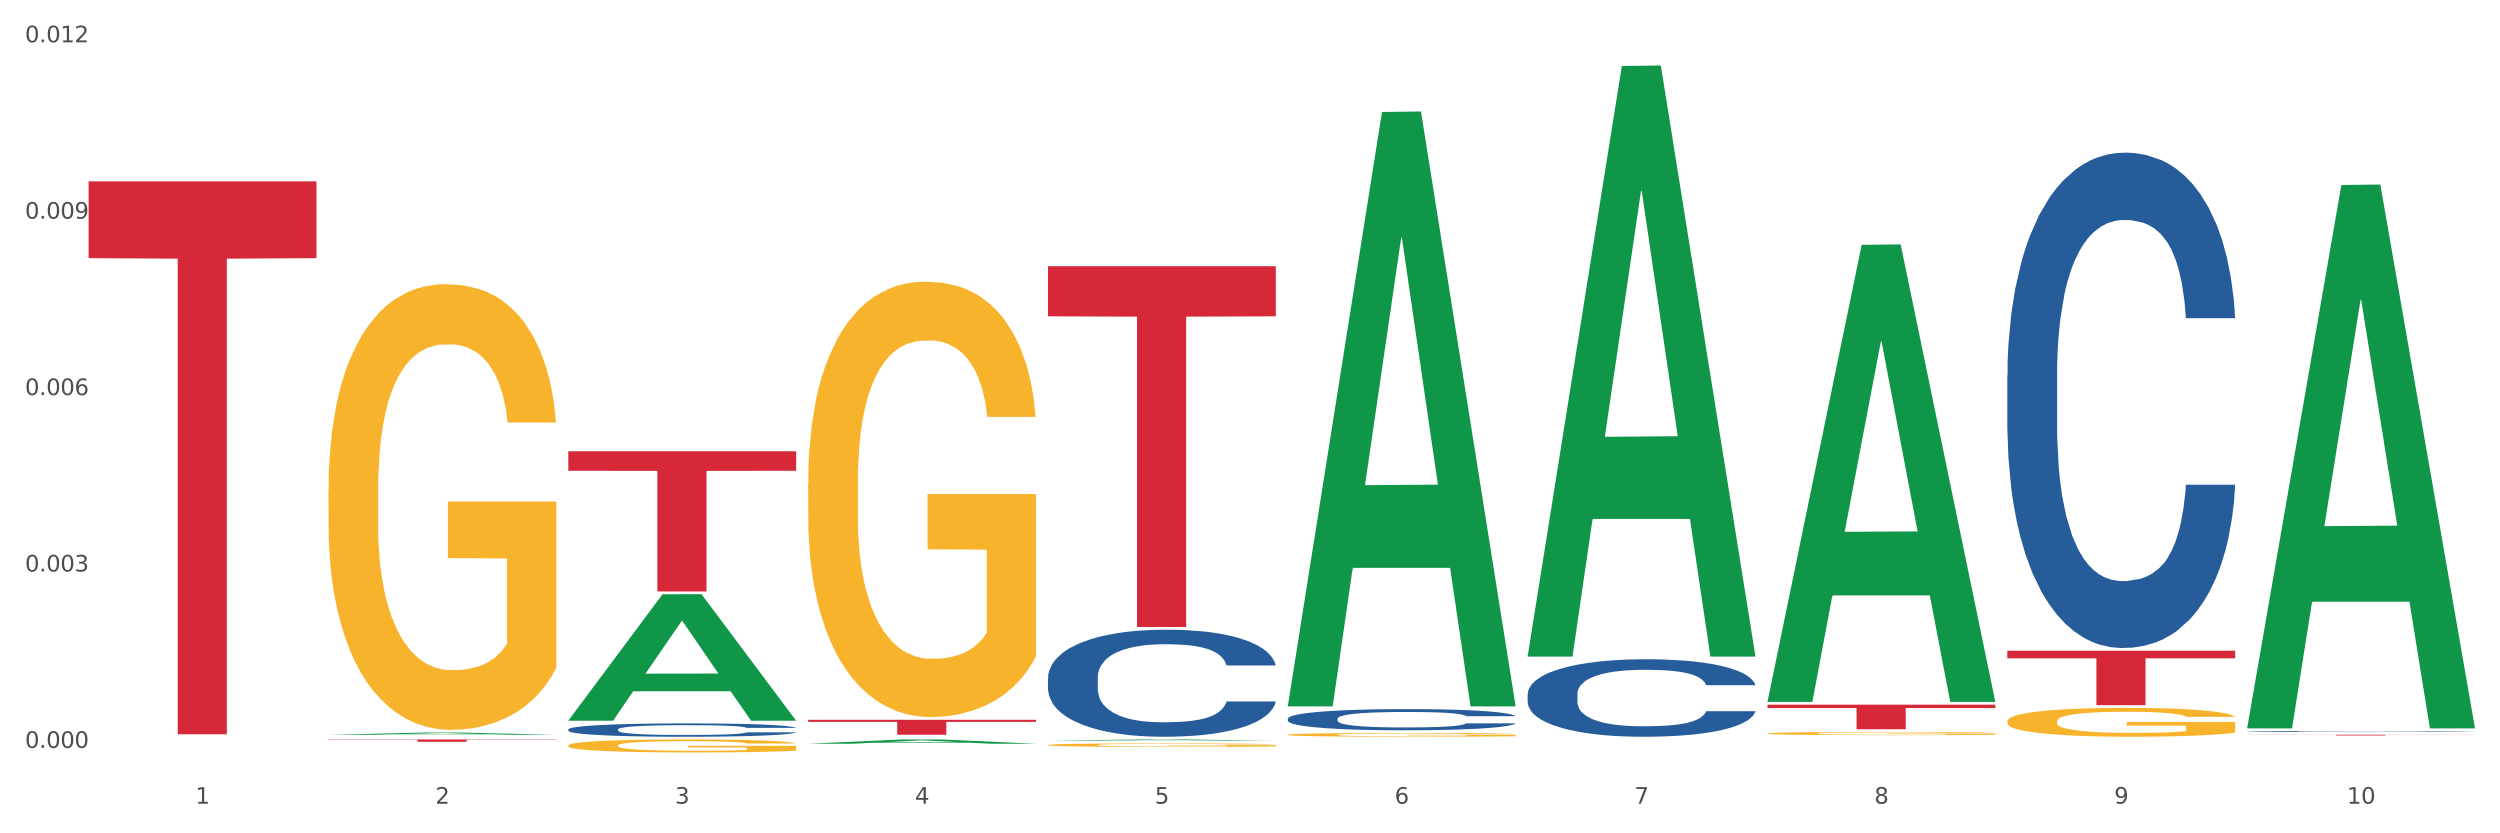
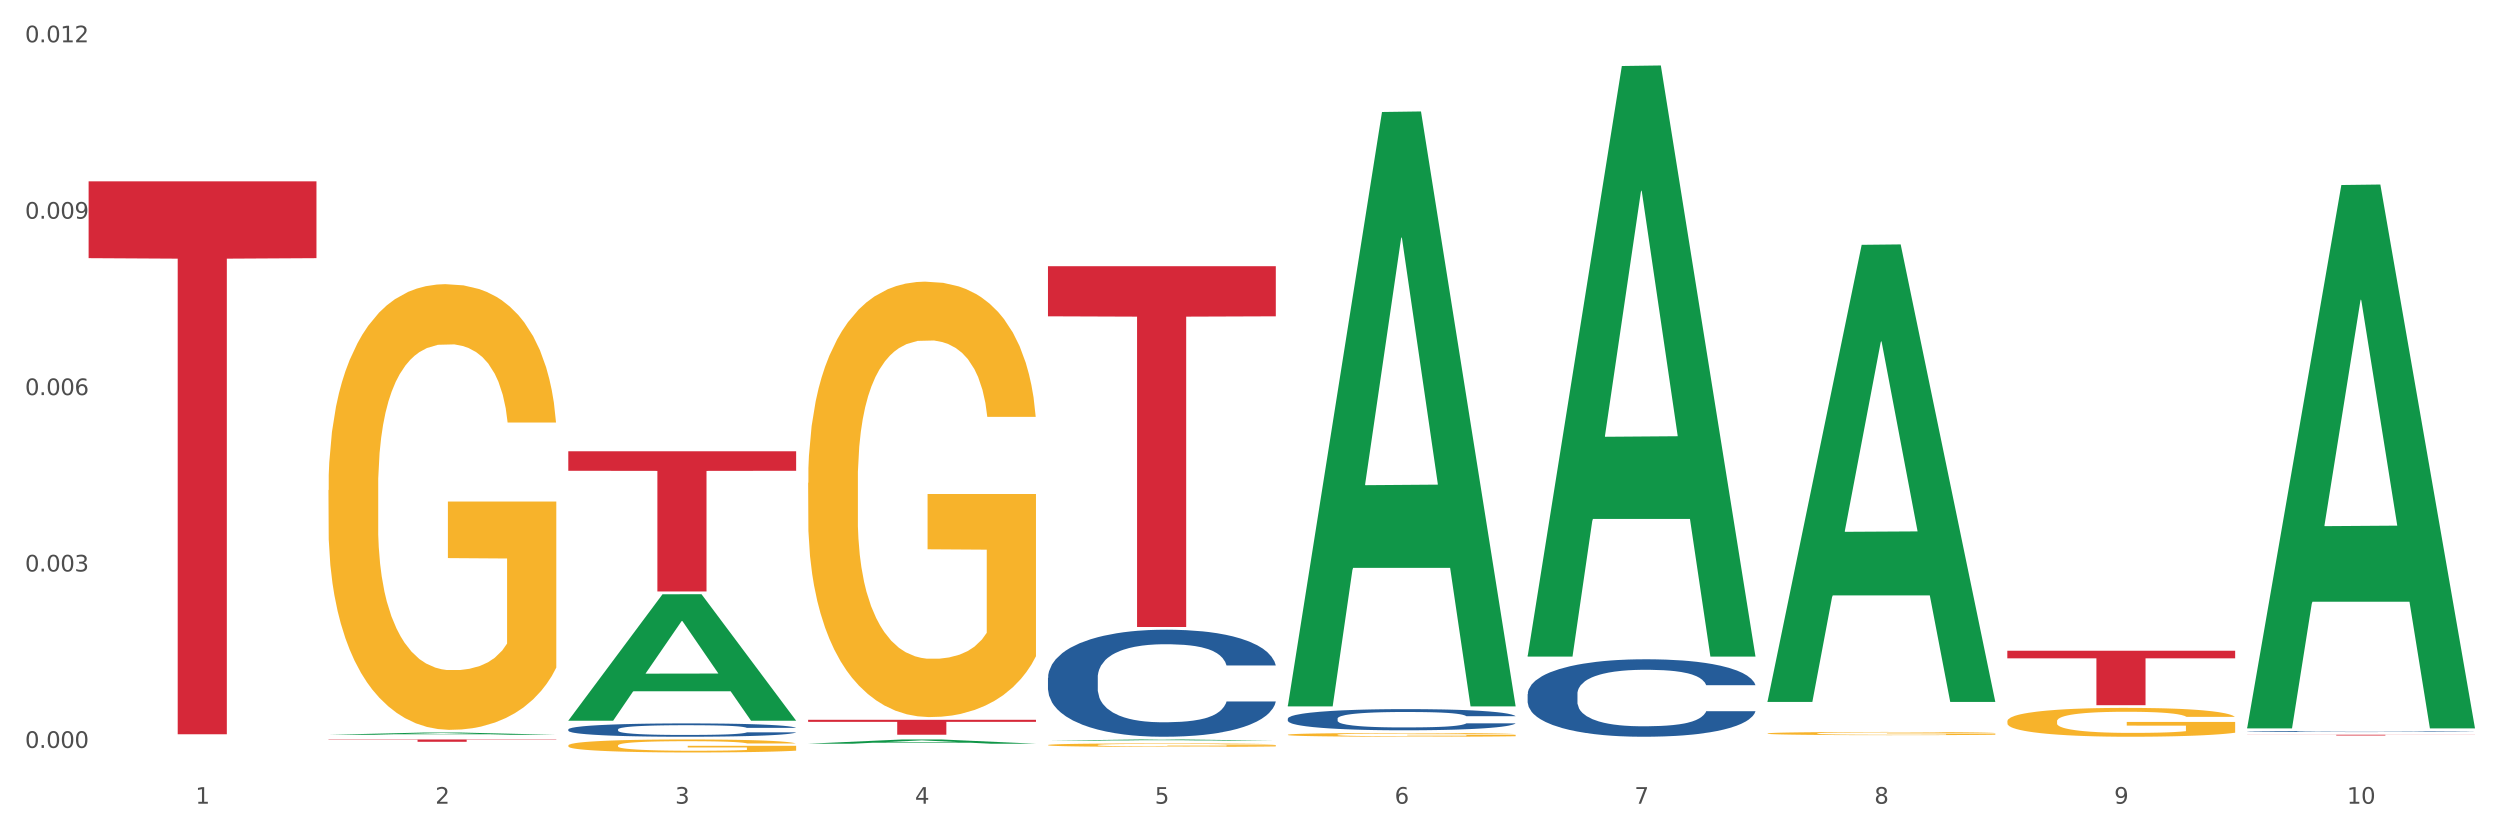
<svg xmlns="http://www.w3.org/2000/svg" xmlns:xlink="http://www.w3.org/1999/xlink" width="1080pt" height="360pt" viewBox="0 0 1080 360" version="1.1">
  <rect x="0" y="0" width="1080" height="360" fill="#333333" stroke="none" />
  <defs>
    <style type="text/css">*{stroke-linejoin: round; stroke-linecap: butt}</style>
  </defs>
  <g id="figure_1">
    <g id="patch_1">
      <path d="M 0 360  L 1080 360  L 1080 0  L 0 0  z " style="fill: #ffffff; stroke: #ffffff; stroke-linejoin: miter" />
    </g>
    <g id="axes_1">
      <g id="matplotlib.axis_1">
        <g id="xtick_1">
          <g id="text_1">
            <g style="fill: #4d4d4d" transform="translate(84.444 347.204) scale(0.096 -0.096)">
              <defs>
                <path id="DejaVuSans-31" d="M 794 531  L 1825 531  L 1825 4091  L 703 3866  L 703 4441  L 1819 4666  L 2450 4666  L 2450 531  L 3481 531  L 3481 0  L 794 0  L 794 531  z " transform="scale(0.016)" />
              </defs>
              <use xlink:href="#DejaVuSans-31" />
            </g>
          </g>
        </g>
        <g id="xtick_2">
          <g id="text_2">
            <g style="fill: #4d4d4d" transform="translate(188.053 347.204) scale(0.096 -0.096)">
              <defs>
                <path id="DejaVuSans-32" d="M 1228 531  L 3431 531  L 3431 0  L 469 0  L 469 531  Q 828 903 1448 1529  Q 2069 2156 2228 2338  Q 2531 2678 2651 2914  Q 2772 3150 2772 3378  Q 2772 3750 2511 3984  Q 2250 4219 1831 4219  Q 1534 4219 1204 4116  Q 875 4013 500 3803  L 500 4441  Q 881 4594 1212 4672  Q 1544 4750 1819 4750  Q 2544 4750 2975 4387  Q 3406 4025 3406 3419  Q 3406 3131 3298 2873  Q 3191 2616 2906 2266  Q 2828 2175 2409 1742  Q 1991 1309 1228 531  z " transform="scale(0.016)" />
              </defs>
              <use xlink:href="#DejaVuSans-32" />
            </g>
          </g>
        </g>
        <g id="xtick_3">
          <g id="text_3">
            <g style="fill: #4d4d4d" transform="translate(291.663 347.204) scale(0.096 -0.096)">
              <defs>
                <path id="DejaVuSans-33" d="M 2597 2516  Q 3050 2419 3304 2112  Q 3559 1806 3559 1356  Q 3559 666 3084 287  Q 2609 -91 1734 -91  Q 1441 -91 1130 -33  Q 819 25 488 141  L 488 750  Q 750 597 1062 519  Q 1375 441 1716 441  Q 2309 441 2620 675  Q 2931 909 2931 1356  Q 2931 1769 2642 2001  Q 2353 2234 1838 2234  L 1294 2234  L 1294 2753  L 1863 2753  Q 2328 2753 2575 2939  Q 2822 3125 2822 3475  Q 2822 3834 2567 4026  Q 2313 4219 1838 4219  Q 1578 4219 1281 4162  Q 984 4106 628 3988  L 628 4550  Q 988 4650 1302 4700  Q 1616 4750 1894 4750  Q 2613 4750 3031 4423  Q 3450 4097 3450 3541  Q 3450 3153 3228 2886  Q 3006 2619 2597 2516  z " transform="scale(0.016)" />
              </defs>
              <use xlink:href="#DejaVuSans-33" />
            </g>
          </g>
        </g>
        <g id="xtick_4">
          <g id="text_4">
            <g style="fill: #4d4d4d" transform="translate(395.273 347.204) scale(0.096 -0.096)">
              <defs>
                <path id="DejaVuSans-34" d="M 2419 4116  L 825 1625  L 2419 1625  L 2419 4116  z M 2253 4666  L 3047 4666  L 3047 1625  L 3713 1625  L 3713 1100  L 3047 1100  L 3047 0  L 2419 0  L 2419 1100  L 313 1100  L 313 1709  L 2253 4666  z " transform="scale(0.016)" />
              </defs>
              <use xlink:href="#DejaVuSans-34" />
            </g>
          </g>
        </g>
        <g id="xtick_5">
          <g id="text_5">
            <g style="fill: #4d4d4d" transform="translate(498.883 347.204) scale(0.096 -0.096)">
              <defs>
                <path id="DejaVuSans-35" d="M 691 4666  L 3169 4666  L 3169 4134  L 1269 4134  L 1269 2991  Q 1406 3038 1543 3061  Q 1681 3084 1819 3084  Q 2600 3084 3056 2656  Q 3513 2228 3513 1497  Q 3513 744 3044 326  Q 2575 -91 1722 -91  Q 1428 -91 1123 -41  Q 819 9 494 109  L 494 744  Q 775 591 1075 516  Q 1375 441 1709 441  Q 2250 441 2565 725  Q 2881 1009 2881 1497  Q 2881 1984 2565 2268  Q 2250 2553 1709 2553  Q 1456 2553 1204 2497  Q 953 2441 691 2322  L 691 4666  z " transform="scale(0.016)" />
              </defs>
              <use xlink:href="#DejaVuSans-35" />
            </g>
          </g>
        </g>
        <g id="xtick_6">
          <g id="text_6">
            <g style="fill: #4d4d4d" transform="translate(602.492 347.204) scale(0.096 -0.096)">
              <defs>
                <path id="DejaVuSans-36" d="M 2113 2584  Q 1688 2584 1439 2293  Q 1191 2003 1191 1497  Q 1191 994 1439 701  Q 1688 409 2113 409  Q 2538 409 2786 701  Q 3034 994 3034 1497  Q 3034 2003 2786 2293  Q 2538 2584 2113 2584  z M 3366 4563  L 3366 3988  Q 3128 4100 2886 4159  Q 2644 4219 2406 4219  Q 1781 4219 1451 3797  Q 1122 3375 1075 2522  Q 1259 2794 1537 2939  Q 1816 3084 2150 3084  Q 2853 3084 3261 2657  Q 3669 2231 3669 1497  Q 3669 778 3244 343  Q 2819 -91 2113 -91  Q 1303 -91 875 529  Q 447 1150 447 2328  Q 447 3434 972 4092  Q 1497 4750 2381 4750  Q 2619 4750 2861 4703  Q 3103 4656 3366 4563  z " transform="scale(0.016)" />
              </defs>
              <use xlink:href="#DejaVuSans-36" />
            </g>
          </g>
        </g>
        <g id="xtick_7">
          <g id="text_7">
            <g style="fill: #4d4d4d" transform="translate(706.102 347.204) scale(0.096 -0.096)">
              <defs>
                <path id="DejaVuSans-37" d="M 525 4666  L 3525 4666  L 3525 4397  L 1831 0  L 1172 0  L 2766 4134  L 525 4134  L 525 4666  z " transform="scale(0.016)" />
              </defs>
              <use xlink:href="#DejaVuSans-37" />
            </g>
          </g>
        </g>
        <g id="xtick_8">
          <g id="text_8">
            <g style="fill: #4d4d4d" transform="translate(809.712 347.204) scale(0.096 -0.096)">
              <defs>
                <path id="DejaVuSans-38" d="M 2034 2216  Q 1584 2216 1326 1975  Q 1069 1734 1069 1313  Q 1069 891 1326 650  Q 1584 409 2034 409  Q 2484 409 2743 651  Q 3003 894 3003 1313  Q 3003 1734 2745 1975  Q 2488 2216 2034 2216  z M 1403 2484  Q 997 2584 770 2862  Q 544 3141 544 3541  Q 544 4100 942 4425  Q 1341 4750 2034 4750  Q 2731 4750 3128 4425  Q 3525 4100 3525 3541  Q 3525 3141 3298 2862  Q 3072 2584 2669 2484  Q 3125 2378 3379 2068  Q 3634 1759 3634 1313  Q 3634 634 3220 271  Q 2806 -91 2034 -91  Q 1263 -91 848 271  Q 434 634 434 1313  Q 434 1759 690 2068  Q 947 2378 1403 2484  z M 1172 3481  Q 1172 3119 1398 2916  Q 1625 2713 2034 2713  Q 2441 2713 2670 2916  Q 2900 3119 2900 3481  Q 2900 3844 2670 4047  Q 2441 4250 2034 4250  Q 1625 4250 1398 4047  Q 1172 3844 1172 3481  z " transform="scale(0.016)" />
              </defs>
              <use xlink:href="#DejaVuSans-38" />
            </g>
          </g>
        </g>
        <g id="xtick_9">
          <g id="text_9">
            <g style="fill: #4d4d4d" transform="translate(913.322 347.204) scale(0.096 -0.096)">
              <defs>
                <path id="DejaVuSans-39" d="M 703 97  L 703 672  Q 941 559 1184 500  Q 1428 441 1663 441  Q 2288 441 2617 861  Q 2947 1281 2994 2138  Q 2813 1869 2534 1725  Q 2256 1581 1919 1581  Q 1219 1581 811 2004  Q 403 2428 403 3163  Q 403 3881 828 4315  Q 1253 4750 1959 4750  Q 2769 4750 3195 4129  Q 3622 3509 3622 2328  Q 3622 1225 3098 567  Q 2575 -91 1691 -91  Q 1453 -91 1209 -44  Q 966 3 703 97  z M 1959 2075  Q 2384 2075 2632 2365  Q 2881 2656 2881 3163  Q 2881 3666 2632 3958  Q 2384 4250 1959 4250  Q 1534 4250 1286 3958  Q 1038 3666 1038 3163  Q 1038 2656 1286 2365  Q 1534 2075 1959 2075  z " transform="scale(0.016)" />
              </defs>
              <use xlink:href="#DejaVuSans-39" />
            </g>
          </g>
        </g>
        <g id="xtick_10">
          <g id="text_10">
            <g style="fill: #4d4d4d" transform="translate(1013.877 347.204) scale(0.096 -0.096)">
              <defs>
                <path id="DejaVuSans-30" d="M 2034 4250  Q 1547 4250 1301 3770  Q 1056 3291 1056 2328  Q 1056 1369 1301 889  Q 1547 409 2034 409  Q 2525 409 2770 889  Q 3016 1369 3016 2328  Q 3016 3291 2770 3770  Q 2525 4250 2034 4250  z M 2034 4750  Q 2819 4750 3233 4129  Q 3647 3509 3647 2328  Q 3647 1150 3233 529  Q 2819 -91 2034 -91  Q 1250 -91 836 529  Q 422 1150 422 2328  Q 422 3509 836 4129  Q 1250 4750 2034 4750  z " transform="scale(0.016)" />
              </defs>
              <use xlink:href="#DejaVuSans-31" />
              <use xlink:href="#DejaVuSans-30" transform="translate(63.623 0)" />
            </g>
          </g>
        </g>
        <g id="xtick_11" />
        <g id="xtick_12" />
        <g id="xtick_13" />
        <g id="xtick_14" />
        <g id="xtick_15" />
        <g id="xtick_16" />
        <g id="xtick_17" />
        <g id="xtick_18" />
        <g id="xtick_19" />
      </g>
      <g id="matplotlib.axis_2">
        <g id="ytick_1">
          <g id="text_11">
            <g style="fill: #4d4d4d" transform="translate(10.8 323.091) scale(0.096 -0.096)">
              <defs>
                <path id="DejaVuSans-2e" d="M 684 794  L 1344 794  L 1344 0  L 684 0  L 684 794  z " transform="scale(0.016)" />
              </defs>
              <use xlink:href="#DejaVuSans-30" />
              <use xlink:href="#DejaVuSans-2e" transform="translate(63.623 0)" />
              <use xlink:href="#DejaVuSans-30" transform="translate(95.41 0)" />
              <use xlink:href="#DejaVuSans-30" transform="translate(159.033 0)" />
              <use xlink:href="#DejaVuSans-30" transform="translate(222.656 0)" />
            </g>
          </g>
        </g>
        <g id="ytick_2">
          <g id="text_12">
            <g style="fill: #4d4d4d" transform="translate(10.8 246.887) scale(0.096 -0.096)">
              <use xlink:href="#DejaVuSans-30" />
              <use xlink:href="#DejaVuSans-2e" transform="translate(63.623 0)" />
              <use xlink:href="#DejaVuSans-30" transform="translate(95.41 0)" />
              <use xlink:href="#DejaVuSans-30" transform="translate(159.033 0)" />
              <use xlink:href="#DejaVuSans-33" transform="translate(222.656 0)" />
            </g>
          </g>
        </g>
        <g id="ytick_3">
          <g id="text_13">
            <g style="fill: #4d4d4d" transform="translate(10.8 170.683) scale(0.096 -0.096)">
              <use xlink:href="#DejaVuSans-30" />
              <use xlink:href="#DejaVuSans-2e" transform="translate(63.623 0)" />
              <use xlink:href="#DejaVuSans-30" transform="translate(95.41 0)" />
              <use xlink:href="#DejaVuSans-30" transform="translate(159.033 0)" />
              <use xlink:href="#DejaVuSans-36" transform="translate(222.656 0)" />
            </g>
          </g>
        </g>
        <g id="ytick_4">
          <g id="text_14">
            <g style="fill: #4d4d4d" transform="translate(10.8 94.478) scale(0.096 -0.096)">
              <use xlink:href="#DejaVuSans-30" />
              <use xlink:href="#DejaVuSans-2e" transform="translate(63.623 0)" />
              <use xlink:href="#DejaVuSans-30" transform="translate(95.41 0)" />
              <use xlink:href="#DejaVuSans-30" transform="translate(159.033 0)" />
              <use xlink:href="#DejaVuSans-39" transform="translate(222.656 0)" />
            </g>
          </g>
        </g>
        <g id="ytick_5">
          <g id="text_15">
            <g style="fill: #4d4d4d" transform="translate(10.8 18.274) scale(0.096 -0.096)">
              <use xlink:href="#DejaVuSans-30" />
              <use xlink:href="#DejaVuSans-2e" transform="translate(63.623 0)" />
              <use xlink:href="#DejaVuSans-30" transform="translate(95.41 0)" />
              <use xlink:href="#DejaVuSans-31" transform="translate(159.033 0)" />
              <use xlink:href="#DejaVuSans-32" transform="translate(222.656 0)" />
            </g>
          </g>
        </g>
        <g id="ytick_6" />
        <g id="ytick_7" />
        <g id="ytick_8" />
        <g id="ytick_9" />
      </g>
      <g id="PolyCollection_1">
        <path d="M 141.893 317.438  L 141.994 317.437  L 182.584 316.467  L 199.428 316.466  L 240.322 317.44  L 220.839 317.44  L 212.011 317.213  L 170.102 317.213  L 169.798 317.217  L 161.274 317.44  L 141.893 317.44  L 141.893 317.438  L 175.379 317.078  L 206.734 317.077  L 191.209 316.673  L 191.006 316.671  L 190.803 316.674  L 175.278 317.077  L 175.379 317.078  L 141.893 317.438  z " clip-path="url(#p99fcefd631)" style="fill: #109648" />
        <path d="M 556.332 310.447  L 556.448 310.438  L 556.448 310.204  L 556.797 309.887  L 558.077 309.302  L 559.706 308.859  L 562.498 308.341  L 564.011 308.123  L 565.989 307.881  L 570.061 307.488  L 574.715 307.154  L 577.972 306.97  L 580.415 306.853  L 585.884 306.644  L 589.025 306.552  L 592.283 306.477  L 595.075 306.427  L 599.729 306.368  L 603.452 306.343  L 607.757 306.335  L 611.364 306.343  L 616.134 306.377  L 623.115 306.477  L 625.791 306.536  L 629.397 306.636  L 633.121 306.77  L 636.146 306.903  L 639.636 307.096  L 643.243 307.346  L 646.733 307.664  L 649.176 307.956  L 651.154 308.265  L 652.899 308.642  L 654.179 309.051  L 654.761 309.394  L 633.47 309.394  L 632.888 309.084  L 631.724 308.75  L 630.561 308.525  L 629.281 308.341  L 627.303 308.132  L 625.558 307.998  L 622.649 307.839  L 619.973 307.739  L 617.763 307.681  L 615.087 307.63  L 609.386 307.58  L 605.314 307.58  L 602.754 307.597  L 599.613 307.639  L 596.937 307.697  L 593.795 307.798  L 591.352 307.906  L 588.909 308.048  L 587.513 308.148  L 585.418 308.332  L 584.022 308.483  L 582.161 308.742  L 581.114 308.926  L 579.252 309.402  L 578.438 309.753  L 578.089 309.995  L 577.856 310.263  L 577.856 311.567  L 578.554 312.152  L 579.136 312.402  L 580.066 312.686  L 581.812 313.054  L 584.371 313.413  L 587.047 313.673  L 589.258 313.831  L 591.352 313.948  L 593.446 314.04  L 596.006 314.124  L 598.1 314.174  L 601.242 314.224  L 604.965 314.249  L 607.873 314.249  L 613.807 314.207  L 616.483 314.166  L 619.043 314.107  L 621.835 314.015  L 624.045 313.915  L 625.325 313.84  L 627.42 313.681  L 629.048 313.514  L 630.445 313.322  L 631.375 313.154  L 632.422 312.904  L 633.237 312.62  L 633.47 312.469  L 654.761 312.469  L 654.296 312.77  L 653.481 313.062  L 651.852 313.455  L 650.573 313.681  L 648.595 313.957  L 646.5 314.191  L 643.592 314.45  L 640.916 314.642  L 638.123 314.809  L 635.098 314.96  L 629.63 315.168  L 627.652 315.227  L 623.464 315.327  L 620.206 315.386  L 615.436 315.444  L 610.549 315.478  L 605.43 315.486  L 600.893 315.469  L 595.89 315.419  L 592.748 315.369  L 589.258 315.294  L 585.186 315.177  L 581.346 315.035  L 577.74 314.868  L 574.365 314.675  L 571.224 314.458  L 567.152 314.099  L 564.127 313.748  L 561.916 313.422  L 560.404 313.146  L 558.891 312.795  L 558.077 312.553  L 556.797 311.968  L 556.332 311.424  L 556.332 310.447  z " clip-path="url(#p99fcefd631)" style="fill: #255c99" />
        <path d="M 659.941 299.845  L 660.058 299.814  L 660.058 298.958  L 660.407 297.797  L 661.687 295.657  L 663.316 294.036  L 666.108 292.141  L 667.62 291.346  L 669.598 290.46  L 673.67 289.023  L 678.324 287.8  L 681.582 287.127  L 684.025 286.699  L 689.494 285.935  L 692.635 285.599  L 695.893 285.324  L 698.685 285.14  L 703.339 284.926  L 707.062 284.835  L 711.367 284.804  L 714.973 284.835  L 719.744 284.957  L 726.724 285.324  L 729.4 285.538  L 733.007 285.904  L 736.73 286.394  L 739.755 286.883  L 743.246 287.586  L 746.852 288.503  L 750.343 289.665  L 752.786 290.735  L 754.764 291.866  L 756.509 293.242  L 757.789 294.74  L 758.371 295.993  L 737.079 295.993  L 736.498 294.862  L 735.334 293.639  L 734.171 292.814  L 732.891 292.141  L 730.913 291.377  L 729.168 290.888  L 726.259 290.307  L 723.583 289.94  L 721.373 289.726  L 718.697 289.542  L 712.996 289.359  L 708.923 289.359  L 706.364 289.42  L 703.222 289.573  L 700.546 289.787  L 697.405 290.154  L 694.962 290.551  L 692.519 291.071  L 691.122 291.438  L 689.028 292.11  L 687.632 292.661  L 685.77 293.608  L 684.723 294.281  L 682.862 296.024  L 682.047 297.308  L 681.698 298.194  L 681.466 299.172  L 681.466 303.941  L 682.164 306.081  L 682.745 306.999  L 683.676 308.038  L 685.421 309.383  L 687.981 310.698  L 690.657 311.645  L 692.868 312.226  L 694.962 312.654  L 697.056 312.99  L 699.616 313.296  L 701.71 313.48  L 704.851 313.663  L 708.574 313.755  L 711.483 313.755  L 717.417 313.602  L 720.093 313.449  L 722.652 313.235  L 725.445 312.899  L 727.655 312.532  L 728.935 312.257  L 731.029 311.676  L 732.658 311.064  L 734.054 310.361  L 734.985 309.75  L 736.032 308.833  L 736.847 307.793  L 737.079 307.243  L 758.371 307.243  L 757.905 308.344  L 757.091 309.414  L 755.462 310.85  L 754.182 311.676  L 752.204 312.685  L 750.11 313.541  L 747.201 314.488  L 744.526 315.192  L 741.733 315.803  L 738.708 316.353  L 733.24 317.118  L 731.262 317.332  L 727.074 317.698  L 723.816 317.912  L 719.046 318.126  L 714.159 318.249  L 709.04 318.279  L 704.502 318.218  L 699.499 318.035  L 696.358 317.851  L 692.868 317.576  L 688.795 317.148  L 684.956 316.628  L 681.349 316.017  L 677.975 315.314  L 674.834 314.519  L 670.762 313.204  L 667.737 311.92  L 665.526 310.728  L 664.014 309.719  L 662.501 308.435  L 661.687 307.549  L 660.407 305.409  L 659.941 303.422  L 659.941 299.845  z " clip-path="url(#p99fcefd631)" style="fill: #255c99" />
-         <path d="M 867.161 162.097  L 867.277 161.901  L 867.277 156.428  L 867.626 149.001  L 868.906 135.319  L 870.535 124.96  L 873.327 112.842  L 874.84 107.76  L 876.818 102.092  L 880.89 92.906  L 885.544 85.088  L 888.801 80.788  L 891.245 78.051  L 896.713 73.165  L 899.854 71.015  L 903.112 69.256  L 905.904 68.083  L 910.558 66.715  L 914.281 66.128  L 918.586 65.933  L 922.193 66.128  L 926.963 66.91  L 933.944 69.256  L 936.62 70.624  L 940.227 72.969  L 943.95 76.097  L 946.975 79.224  L 950.465 83.719  L 954.072 89.583  L 957.562 97.01  L 960.006 103.851  L 961.984 111.083  L 963.729 119.878  L 965.009 129.456  L 965.59 137.469  L 944.299 137.469  L 943.717 130.238  L 942.554 122.419  L 941.39 117.142  L 940.11 112.842  L 938.132 107.956  L 936.387 104.828  L 933.479 101.115  L 930.803 98.769  L 928.592 97.401  L 925.916 96.228  L 920.215 95.056  L 916.143 95.056  L 913.583 95.447  L 910.442 96.424  L 907.766 97.792  L 904.625 100.138  L 902.181 102.678  L 899.738 106.001  L 898.342 108.347  L 896.248 112.647  L 894.851 116.165  L 892.99 122.224  L 891.943 126.524  L 890.081 137.665  L 889.267 145.874  L 888.918 151.542  L 888.685 157.797  L 888.685 188.288  L 889.383 201.969  L 889.965 207.833  L 890.896 214.479  L 892.641 223.079  L 895.201 231.483  L 897.877 237.542  L 900.087 241.256  L 902.181 243.992  L 904.276 246.142  L 906.835 248.097  L 908.929 249.269  L 912.071 250.442  L 915.794 251.029  L 918.703 251.029  L 924.636 250.051  L 927.312 249.074  L 929.872 247.706  L 932.664 245.556  L 934.875 243.21  L 936.155 241.451  L 938.249 237.738  L 939.878 233.829  L 941.274 229.333  L 942.205 225.424  L 943.252 219.56  L 944.066 212.915  L 944.299 209.397  L 965.59 209.397  L 965.125 216.433  L 964.31 223.274  L 962.682 232.46  L 961.402 237.738  L 959.424 244.188  L 957.33 249.66  L 954.421 255.719  L 951.745 260.215  L 948.953 264.124  L 945.928 267.642  L 940.459 272.529  L 938.481 273.897  L 934.293 276.242  L 931.035 277.61  L 926.265 278.979  L 921.379 279.76  L 916.259 279.956  L 911.722 279.565  L 906.719 278.392  L 903.577 277.219  L 900.087 275.46  L 896.015 272.724  L 892.176 269.401  L 888.569 265.492  L 885.195 260.997  L 882.053 255.915  L 877.981 247.51  L 874.956 239.301  L 872.746 231.679  L 871.233 225.229  L 869.721 217.019  L 868.906 211.351  L 867.626 197.669  L 867.161 184.965  L 867.161 162.097  z " clip-path="url(#p99fcefd631)" style="fill: #255c99" />
        <path d="M 970.771 316.011  L 970.887 316.011  L 970.887 316  L 971.236 315.985  L 972.516 315.959  L 974.145 315.939  L 976.937 315.915  L 978.45 315.905  L 980.428 315.894  L 984.5 315.876  L 989.154 315.861  L 992.411 315.853  L 994.854 315.847  L 1000.323 315.838  L 1003.464 315.834  L 1006.722 315.83  L 1009.514 315.828  L 1014.168 315.825  L 1017.891 315.824  L 1022.196 315.824  L 1025.803 315.824  L 1030.573 315.826  L 1037.554 315.83  L 1040.23 315.833  L 1043.836 315.838  L 1047.56 315.844  L 1050.585 315.85  L 1054.075 315.858  L 1057.682 315.87  L 1061.172 315.884  L 1063.615 315.898  L 1065.593 315.912  L 1067.338 315.929  L 1068.618 315.947  L 1069.2 315.963  L 1047.909 315.963  L 1047.327 315.949  L 1046.163 315.934  L 1045 315.923  L 1043.72 315.915  L 1041.742 315.906  L 1039.997 315.899  L 1037.088 315.892  L 1034.412 315.888  L 1032.202 315.885  L 1029.526 315.883  L 1023.825 315.88  L 1019.753 315.88  L 1017.193 315.881  L 1014.052 315.883  L 1011.376 315.886  L 1008.234 315.89  L 1005.791 315.895  L 1003.348 315.902  L 1001.952 315.906  L 999.857 315.915  L 998.461 315.922  L 996.6 315.933  L 995.553 315.942  L 993.691 315.963  L 992.877 315.979  L 992.528 315.99  L 992.295 316.003  L 992.295 316.062  L 992.993 316.088  L 993.575 316.1  L 994.505 316.113  L 996.251 316.129  L 998.81 316.146  L 1001.486 316.158  L 1003.697 316.165  L 1005.791 316.17  L 1007.885 316.174  L 1010.445 316.178  L 1012.539 316.18  L 1015.681 316.183  L 1019.404 316.184  L 1022.312 316.184  L 1028.246 316.182  L 1030.922 316.18  L 1033.482 316.177  L 1036.274 316.173  L 1038.484 316.169  L 1039.764 316.165  L 1041.859 316.158  L 1043.487 316.15  L 1044.884 316.142  L 1045.814 316.134  L 1046.861 316.123  L 1047.676 316.11  L 1047.909 316.103  L 1069.2 316.103  L 1068.735 316.117  L 1067.92 316.13  L 1066.291 316.148  L 1065.012 316.158  L 1063.034 316.171  L 1060.939 316.181  L 1058.031 316.193  L 1055.355 316.202  L 1052.562 316.209  L 1049.537 316.216  L 1044.069 316.226  L 1042.091 316.228  L 1037.903 316.233  L 1034.645 316.236  L 1029.875 316.238  L 1024.988 316.24  L 1019.869 316.24  L 1015.332 316.239  L 1010.329 316.237  L 1007.187 316.235  L 1003.697 316.231  L 999.625 316.226  L 995.785 316.22  L 992.179 316.212  L 988.804 316.203  L 985.663 316.193  L 981.591 316.177  L 978.566 316.161  L 976.355 316.146  L 974.843 316.134  L 973.33 316.118  L 972.516 316.107  L 971.236 316.08  L 970.771 316.055  L 970.771 316.011  z " clip-path="url(#p99fcefd631)" style="fill: #255c99" />
        <path d="M 141.893 211.727  L 142.009 211.551  L 142.009 205.221  L 142.241 199.77  L 143.403 186.581  L 145.147 175.679  L 146.425 169.876  L 147.703 165.128  L 149.214 160.38  L 151.073 155.456  L 154.443 148.247  L 156.535 144.554  L 159.092 140.685  L 163.74 135.058  L 167.11 131.893  L 170.596 129.255  L 176.291 126.09  L 180.009 124.683  L 183.961 123.628  L 188.725 122.925  L 192.328 122.749  L 200.23 123.277  L 206.97 124.859  L 210.224 126.09  L 214.407 128.2  L 216.615 129.607  L 220.218 132.421  L 223.937 136.113  L 226.493 139.279  L 230.328 145.257  L 233.233 151.236  L 235.906 158.622  L 237.301 163.721  L 238.346 168.469  L 239.276 173.92  L 240.206 182.537  L 219.288 182.537  L 218.475 176.382  L 217.196 170.579  L 215.337 164.952  L 213.71 161.435  L 210.921 157.039  L 208.364 154.226  L 205.692 152.115  L 202.438 150.357  L 199.881 149.478  L 196.279 148.774  L 189.19 148.95  L 184.425 150.357  L 181.171 152.115  L 179.08 153.698  L 177.22 155.456  L 175.129 157.918  L 172.688 161.611  L 170.945 164.952  L 169.202 169.172  L 167.807 173.393  L 166.529 178.317  L 165.483 183.592  L 164.67 189.043  L 163.973 195.725  L 163.391 206.804  L 163.391 230.895  L 163.624 236.346  L 164.205 243.556  L 164.902 249.007  L 166.064 255.513  L 167.11 259.909  L 169.086 266.24  L 171.294 271.515  L 173.037 274.856  L 174.78 277.67  L 177.801 281.538  L 181.171 284.704  L 184.077 286.638  L 188.028 288.396  L 190.701 289.1  L 193.025 289.451  L 198.719 289.451  L 202.786 288.924  L 207.319 287.693  L 210.805 286.11  L 213.71 284.176  L 216.964 281.011  L 219.056 278.021  L 219.056 241.27  L 193.49 241.094  L 193.49 216.651  L 240.322 216.651  L 240.322 288.396  L 238.346 292.089  L 236.138 295.43  L 233.814 298.42  L 230.328 302.112  L 226.144 305.629  L 222.426 308.091  L 218.475 310.201  L 213.826 312.136  L 207.783 313.894  L 204.065 314.598  L 199.416 315.125  L 193.955 315.301  L 189.19 314.949  L 184.542 314.07  L 179.661 312.487  L 174.896 310.201  L 171.294 307.915  L 167.691 305.102  L 163.856 301.409  L 160.835 297.892  L 158.511 294.727  L 155.954 290.682  L 153.165 285.407  L 151.073 280.659  L 149.214 275.735  L 147.238 269.405  L 145.844 263.954  L 144.449 257.096  L 143.636 251.996  L 142.706 244.083  L 142.009 233.005  L 141.893 211.727  z " clip-path="url(#p99fcefd631)" style="fill: #f7b32b" />
        <path d="M 245.502 322.043  L 245.619 322.038  L 245.619 321.853  L 245.851 321.694  L 247.013 321.309  L 248.756 320.99  L 250.035 320.821  L 251.313 320.682  L 252.824 320.543  L 254.683 320.399  L 258.053 320.189  L 260.145 320.081  L 262.701 319.968  L 267.35 319.804  L 270.72 319.711  L 274.206 319.634  L 279.9 319.542  L 283.619 319.5  L 287.57 319.47  L 292.335 319.449  L 295.937 319.444  L 303.84 319.459  L 310.58 319.506  L 313.834 319.542  L 318.017 319.603  L 320.225 319.644  L 323.828 319.726  L 327.546 319.834  L 330.103 319.927  L 333.938 320.102  L 336.843 320.276  L 339.516 320.492  L 340.91 320.641  L 341.956 320.78  L 342.886 320.939  L 343.816 321.191  L 322.898 321.191  L 322.084 321.011  L 320.806 320.841  L 318.947 320.677  L 317.32 320.574  L 314.531 320.446  L 311.974 320.364  L 309.301 320.302  L 306.048 320.251  L 303.491 320.225  L 299.888 320.204  L 292.8 320.209  L 288.035 320.251  L 284.781 320.302  L 282.689 320.348  L 280.83 320.399  L 278.738 320.471  L 276.298 320.579  L 274.555 320.677  L 272.812 320.8  L 271.417 320.923  L 270.139 321.067  L 269.093 321.221  L 268.28 321.381  L 267.582 321.576  L 267.001 321.9  L 267.001 322.603  L 267.234 322.763  L 267.815 322.973  L 268.512 323.133  L 269.674 323.323  L 270.72 323.451  L 272.695 323.636  L 274.903 323.79  L 276.647 323.888  L 278.39 323.97  L 281.411 324.083  L 284.781 324.175  L 287.686 324.232  L 291.638 324.283  L 294.31 324.304  L 296.635 324.314  L 302.329 324.314  L 306.396 324.299  L 310.928 324.263  L 314.415 324.217  L 317.32 324.16  L 320.574 324.068  L 322.665 323.98  L 322.665 322.907  L 297.099 322.901  L 297.099 322.187  L 343.932 322.187  L 343.932 324.283  L 341.956 324.391  L 339.748 324.489  L 337.424 324.576  L 333.938 324.684  L 329.754 324.787  L 326.036 324.859  L 322.084 324.92  L 317.436 324.977  L 311.393 325.028  L 307.674 325.049  L 303.026 325.064  L 297.564 325.069  L 292.8 325.059  L 288.151 325.033  L 283.271 324.987  L 278.506 324.92  L 274.903 324.854  L 271.301 324.771  L 267.466 324.664  L 264.445 324.561  L 262.12 324.468  L 259.564 324.35  L 256.775 324.196  L 254.683 324.057  L 252.824 323.913  L 250.848 323.729  L 249.454 323.569  L 248.059 323.369  L 247.246 323.22  L 246.316 322.989  L 245.619 322.665  L 245.502 322.043  z " clip-path="url(#p99fcefd631)" style="fill: #f7b32b" />
        <path d="M 349.112 208.597  L 349.228 208.425  L 349.228 202.24  L 349.461 196.914  L 350.623 184.029  L 352.366 173.378  L 353.644 167.708  L 354.923 163.07  L 356.433 158.431  L 358.293 153.621  L 361.663 146.577  L 363.755 142.969  L 366.311 139.19  L 370.96 133.692  L 374.33 130.6  L 377.816 128.023  L 383.51 124.93  L 387.229 123.556  L 391.18 122.525  L 395.945 121.838  L 399.547 121.666  L 407.449 122.182  L 414.189 123.728  L 417.443 124.93  L 421.627 126.992  L 423.835 128.366  L 427.437 131.115  L 431.156 134.723  L 433.713 137.815  L 437.548 143.657  L 440.453 149.498  L 443.126 156.713  L 444.52 161.695  L 445.566 166.334  L 446.496 171.66  L 447.425 180.078  L 426.508 180.078  L 425.694 174.065  L 424.416 168.396  L 422.557 162.898  L 420.93 159.462  L 418.141 155.167  L 415.584 152.418  L 412.911 150.357  L 409.657 148.639  L 407.101 147.78  L 403.498 147.093  L 396.409 147.264  L 391.645 148.639  L 388.391 150.357  L 386.299 151.903  L 384.44 153.621  L 382.348 156.026  L 379.908 159.634  L 378.165 162.898  L 376.421 167.021  L 375.027 171.144  L 373.749 175.955  L 372.703 181.109  L 371.889 186.435  L 371.192 192.963  L 370.611 203.786  L 370.611 227.323  L 370.843 232.648  L 371.424 239.692  L 372.122 245.018  L 373.284 251.375  L 374.33 255.67  L 376.305 261.854  L 378.513 267.008  L 380.256 270.272  L 381.999 273.021  L 385.021 276.801  L 388.391 279.893  L 391.296 281.783  L 395.247 283.501  L 397.92 284.188  L 400.244 284.532  L 405.939 284.532  L 410.006 284.016  L 414.538 282.814  L 418.024 281.268  L 420.93 279.378  L 424.183 276.285  L 426.275 273.365  L 426.275 237.459  L 400.709 237.287  L 400.709 213.407  L 447.542 213.407  L 447.542 283.501  L 445.566 287.109  L 443.358 290.373  L 441.034 293.294  L 437.548 296.901  L 433.364 300.337  L 429.645 302.743  L 425.694 304.804  L 421.046 306.694  L 415.003 308.412  L 411.284 309.099  L 406.636 309.614  L 401.174 309.786  L 396.409 309.443  L 391.761 308.584  L 386.88 307.037  L 382.116 304.804  L 378.513 302.571  L 374.911 299.822  L 371.076 296.214  L 368.054 292.778  L 365.73 289.686  L 363.174 285.734  L 360.385 280.58  L 358.293 275.942  L 356.433 271.131  L 354.458 264.947  L 353.063 259.621  L 351.669 252.921  L 350.855 247.939  L 349.926 240.208  L 349.228 229.384  L 349.112 208.597  z " clip-path="url(#p99fcefd631)" style="fill: #f7b32b" />
        <path d="M 452.722 321.845  L 452.838 321.844  L 452.838 321.794  L 453.071 321.751  L 454.233 321.646  L 455.976 321.56  L 457.254 321.514  L 458.532 321.477  L 460.043 321.439  L 461.903 321.4  L 465.273 321.343  L 467.364 321.314  L 469.921 321.283  L 474.569 321.239  L 477.939 321.214  L 481.426 321.193  L 487.12 321.168  L 490.839 321.156  L 494.79 321.148  L 499.554 321.143  L 503.157 321.141  L 511.059 321.145  L 517.799 321.158  L 521.053 321.168  L 525.237 321.184  L 527.445 321.195  L 531.047 321.218  L 534.766 321.247  L 537.322 321.272  L 541.157 321.319  L 544.062 321.367  L 546.735 321.425  L 548.13 321.465  L 549.176 321.503  L 550.105 321.546  L 551.035 321.614  L 530.117 321.614  L 529.304 321.566  L 528.026 321.52  L 526.166 321.475  L 524.539 321.447  L 521.75 321.413  L 519.194 321.39  L 516.521 321.374  L 513.267 321.36  L 510.71 321.353  L 507.108 321.347  L 500.019 321.349  L 495.255 321.36  L 492.001 321.374  L 489.909 321.386  L 488.05 321.4  L 485.958 321.42  L 483.517 321.449  L 481.774 321.475  L 480.031 321.509  L 478.637 321.542  L 477.358 321.581  L 476.312 321.623  L 475.499 321.666  L 474.802 321.719  L 474.221 321.806  L 474.221 321.997  L 474.453 322.04  L 475.034 322.097  L 475.731 322.14  L 476.894 322.192  L 477.939 322.227  L 479.915 322.277  L 482.123 322.319  L 483.866 322.345  L 485.609 322.367  L 488.631 322.398  L 492.001 322.423  L 494.906 322.438  L 498.857 322.452  L 501.53 322.458  L 503.854 322.461  L 509.548 322.461  L 513.616 322.456  L 518.148 322.447  L 521.634 322.434  L 524.539 322.419  L 527.793 322.394  L 529.885 322.37  L 529.885 322.079  L 504.319 322.078  L 504.319 321.884  L 551.151 321.884  L 551.151 322.452  L 549.176 322.481  L 546.968 322.508  L 544.644 322.531  L 541.157 322.561  L 536.974 322.589  L 533.255 322.608  L 529.304 322.625  L 524.656 322.64  L 518.613 322.654  L 514.894 322.66  L 510.246 322.664  L 504.784 322.665  L 500.019 322.662  L 495.371 322.655  L 490.49 322.643  L 485.725 322.625  L 482.123 322.607  L 478.52 322.584  L 474.686 322.555  L 471.664 322.527  L 469.34 322.502  L 466.783 322.47  L 463.994 322.428  L 461.903 322.391  L 460.043 322.352  L 458.068 322.302  L 456.673 322.259  L 455.279 322.204  L 454.465 322.164  L 453.535 322.101  L 452.838 322.014  L 452.722 321.845  z " clip-path="url(#p99fcefd631)" style="fill: #f7b32b" />
        <path d="M 452.722 292.81  L 452.838 292.767  L 452.838 291.585  L 453.187 289.98  L 454.467 287.023  L 456.096 284.784  L 458.888 282.166  L 460.401 281.067  L 462.379 279.843  L 466.451 277.857  L 471.105 276.168  L 474.362 275.239  L 476.806 274.647  L 482.274 273.591  L 485.415 273.127  L 488.673 272.747  L 491.465 272.493  L 496.119 272.197  L 499.842 272.071  L 504.147 272.028  L 507.754 272.071  L 512.524 272.24  L 519.505 272.747  L 522.181 273.042  L 525.788 273.549  L 529.511 274.225  L 532.536 274.901  L 536.026 275.872  L 539.633 277.139  L 543.123 278.744  L 545.567 280.223  L 547.545 281.785  L 549.29 283.686  L 550.57 285.756  L 551.151 287.488  L 529.86 287.488  L 529.278 285.925  L 528.115 284.235  L 526.951 283.095  L 525.671 282.166  L 523.693 281.11  L 521.948 280.434  L 519.04 279.631  L 516.364 279.124  L 514.153 278.829  L 511.477 278.575  L 505.776 278.322  L 501.704 278.322  L 499.144 278.406  L 496.003 278.618  L 493.327 278.913  L 490.186 279.42  L 487.742 279.969  L 485.299 280.687  L 483.903 281.194  L 481.809 282.123  L 480.412 282.884  L 478.551 284.193  L 477.504 285.122  L 475.642 287.53  L 474.828 289.304  L 474.479 290.529  L 474.246 291.88  L 474.246 298.47  L 474.944 301.426  L 475.526 302.693  L 476.457 304.129  L 478.202 305.988  L 480.762 307.804  L 483.438 309.114  L 485.648 309.916  L 487.742 310.507  L 489.837 310.972  L 492.396 311.394  L 494.49 311.648  L 497.632 311.901  L 501.355 312.028  L 504.264 312.028  L 510.197 311.817  L 512.873 311.606  L 515.433 311.31  L 518.225 310.845  L 520.436 310.338  L 521.716 309.958  L 523.81 309.156  L 525.439 308.311  L 526.835 307.34  L 527.766 306.495  L 528.813 305.228  L 529.627 303.792  L 529.86 303.031  L 551.151 303.031  L 550.686 304.552  L 549.871 306.03  L 548.243 308.015  L 546.963 309.156  L 544.985 310.55  L 542.891 311.732  L 539.982 313.042  L 537.306 314.013  L 534.514 314.858  L 531.489 315.618  L 526.02 316.674  L 524.042 316.97  L 519.854 317.477  L 516.596 317.772  L 511.826 318.068  L 506.94 318.237  L 501.82 318.279  L 497.283 318.195  L 492.28 317.941  L 489.138 317.688  L 485.648 317.308  L 481.576 316.716  L 477.737 315.998  L 474.13 315.154  L 470.756 314.182  L 467.614 313.084  L 463.542 311.268  L 460.517 309.494  L 458.307 307.846  L 456.794 306.453  L 455.282 304.679  L 454.467 303.454  L 453.187 300.497  L 452.722 297.752  L 452.722 292.81  z " clip-path="url(#p99fcefd631)" style="fill: #255c99" />
        <path d="M 556.332 317.403  L 556.448 317.402  L 556.448 317.348  L 556.68 317.302  L 557.842 317.191  L 559.586 317.098  L 560.864 317.049  L 562.142 317.009  L 563.653 316.969  L 565.512 316.927  L 568.882 316.866  L 570.974 316.835  L 573.531 316.802  L 578.179 316.755  L 581.549 316.728  L 585.035 316.706  L 590.73 316.679  L 594.448 316.667  L 598.4 316.658  L 603.164 316.652  L 606.767 316.651  L 614.669 316.655  L 621.409 316.669  L 624.663 316.679  L 628.846 316.697  L 631.054 316.709  L 634.657 316.732  L 638.375 316.764  L 640.932 316.79  L 644.767 316.841  L 647.672 316.892  L 650.345 316.954  L 651.74 316.997  L 652.785 317.037  L 653.715 317.083  L 654.645 317.156  L 633.727 317.156  L 632.914 317.104  L 631.635 317.055  L 629.776 317.008  L 628.149 316.978  L 625.36 316.941  L 622.803 316.917  L 620.131 316.899  L 616.877 316.884  L 614.32 316.877  L 610.718 316.871  L 603.629 316.872  L 598.864 316.884  L 595.61 316.899  L 593.519 316.912  L 591.659 316.927  L 589.568 316.948  L 587.127 316.979  L 585.384 317.008  L 583.641 317.043  L 582.246 317.079  L 580.968 317.121  L 579.922 317.165  L 579.109 317.211  L 578.412 317.268  L 577.83 317.362  L 577.83 317.565  L 578.063 317.611  L 578.644 317.672  L 579.341 317.719  L 580.503 317.774  L 581.549 317.811  L 583.525 317.864  L 585.733 317.909  L 587.476 317.937  L 589.219 317.961  L 592.24 317.994  L 595.61 318.02  L 598.516 318.037  L 602.467 318.052  L 605.14 318.058  L 607.464 318.061  L 613.158 318.061  L 617.225 318.056  L 621.758 318.046  L 625.244 318.032  L 628.149 318.016  L 631.403 317.989  L 633.495 317.964  L 633.495 317.653  L 607.929 317.652  L 607.929 317.445  L 654.761 317.445  L 654.761 318.052  L 652.785 318.083  L 650.577 318.111  L 648.253 318.136  L 644.767 318.168  L 640.583 318.197  L 636.865 318.218  L 632.914 318.236  L 628.265 318.252  L 622.222 318.267  L 618.504 318.273  L 613.855 318.278  L 608.394 318.279  L 603.629 318.276  L 598.981 318.269  L 594.1 318.255  L 589.335 318.236  L 585.733 318.217  L 582.13 318.193  L 578.295 318.162  L 575.274 318.132  L 572.95 318.105  L 570.393 318.071  L 567.604 318.026  L 565.512 317.986  L 563.653 317.945  L 561.677 317.891  L 560.283 317.845  L 558.888 317.787  L 558.075 317.744  L 557.145 317.677  L 556.448 317.583  L 556.332 317.403  z " clip-path="url(#p99fcefd631)" style="fill: #f7b32b" />
        <path d="M 38.283 78.324  L 136.712 78.324  L 136.712 111.521  L 97.994 111.745  L 97.994 317.207  L 76.768 317.207  L 76.768 111.745  L 38.283 111.521  L 38.283 78.549  L 38.283 78.324  z " clip-path="url(#p99fcefd631)" style="fill: #d62839" />
        <path d="M 141.893 319.444  L 240.322 319.444  L 240.322 319.586  L 201.603 319.587  L 201.603 320.467  L 180.378 320.467  L 180.378 319.587  L 141.893 319.586  L 141.893 319.445  L 141.893 319.444  z " clip-path="url(#p99fcefd631)" style="fill: #d62839" />
        <path d="M 245.502 194.956  L 343.932 194.956  L 343.932 203.372  L 305.213 203.429  L 305.213 255.516  L 283.988 255.516  L 283.988 203.429  L 245.502 203.372  L 245.502 195.013  L 245.502 194.956  z " clip-path="url(#p99fcefd631)" style="fill: #d62839" />
        <path d="M 349.112 310.951  L 447.542 310.951  L 447.542 311.846  L 408.823 311.852  L 408.823 317.393  L 387.598 317.393  L 387.598 311.852  L 349.112 311.846  L 349.112 310.957  L 349.112 310.951  z " clip-path="url(#p99fcefd631)" style="fill: #d62839" />
        <path d="M 452.722 114.984  L 551.151 114.984  L 551.151 136.646  L 512.433 136.793  L 512.433 270.864  L 491.207 270.864  L 491.207 136.793  L 452.722 136.646  L 452.722 115.13  L 452.722 114.984  z " clip-path="url(#p99fcefd631)" style="fill: #d62839" />
-         <path d="M 763.551 304.407  L 861.981 304.407  L 861.981 305.885  L 823.262 305.895  L 823.262 315.044  L 802.037 315.044  L 802.037 305.895  L 763.551 305.885  L 763.551 304.417  L 763.551 304.407  z " clip-path="url(#p99fcefd631)" style="fill: #d62839" />
        <path d="M 867.161 281.12  L 965.59 281.12  L 965.59 284.389  L 926.872 284.411  L 926.872 304.641  L 905.646 304.641  L 905.646 284.411  L 867.161 284.389  L 867.161 281.143  L 867.161 281.12  z " clip-path="url(#p99fcefd631)" style="fill: #d62839" />
        <path d="M 970.771 317.405  L 1069.2 317.405  L 1069.2 317.451  L 1030.481 317.451  L 1030.481 317.735  L 1009.256 317.735  L 1009.256 317.451  L 970.771 317.451  L 970.771 317.405  L 970.771 317.405  z " clip-path="url(#p99fcefd631)" style="fill: #d62839" />
        <path d="M 867.161 311.57  L 867.277 311.559  L 867.277 311.149  L 867.51 310.795  L 868.672 309.941  L 870.415 309.235  L 871.693 308.859  L 872.971 308.551  L 874.482 308.244  L 876.342 307.925  L 879.712 307.458  L 881.803 307.219  L 884.36 306.968  L 889.008 306.604  L 892.378 306.398  L 895.865 306.228  L 901.559 306.023  L 905.278 305.931  L 909.229 305.863  L 913.993 305.818  L 917.596 305.806  L 925.498 305.84  L 932.238 305.943  L 935.492 306.023  L 939.676 306.159  L 941.884 306.25  L 945.486 306.433  L 949.205 306.672  L 951.761 306.877  L 955.596 307.264  L 958.501 307.651  L 961.174 308.13  L 962.569 308.46  L 963.615 308.768  L 964.544 309.121  L 965.474 309.679  L 944.556 309.679  L 943.743 309.28  L 942.465 308.905  L 940.605 308.54  L 938.978 308.312  L 936.189 308.027  L 933.633 307.845  L 930.96 307.708  L 927.706 307.595  L 925.149 307.538  L 921.547 307.492  L 914.458 307.503  L 909.694 307.595  L 906.44 307.708  L 904.348 307.811  L 902.489 307.925  L 900.397 308.084  L 897.956 308.324  L 896.213 308.54  L 894.47 308.813  L 893.076 309.087  L 891.797 309.406  L 890.751 309.747  L 889.938 310.101  L 889.241 310.533  L 888.66 311.251  L 888.66 312.812  L 888.892 313.165  L 889.473 313.632  L 890.17 313.985  L 891.333 314.406  L 892.378 314.691  L 894.354 315.101  L 896.562 315.443  L 898.305 315.659  L 900.048 315.842  L 903.07 316.092  L 906.44 316.297  L 909.345 316.423  L 913.296 316.536  L 915.969 316.582  L 918.293 316.605  L 923.987 316.605  L 928.055 316.571  L 932.587 316.491  L 936.073 316.388  L 938.978 316.263  L 942.232 316.058  L 944.324 315.864  L 944.324 313.484  L 918.758 313.472  L 918.758 311.889  L 965.59 311.889  L 965.59 316.536  L 963.615 316.776  L 961.407 316.992  L 959.083 317.186  L 955.596 317.425  L 951.413 317.653  L 947.694 317.812  L 943.743 317.949  L 939.095 318.074  L 933.052 318.188  L 929.333 318.234  L 924.685 318.268  L 919.223 318.279  L 914.458 318.256  L 909.81 318.2  L 904.929 318.097  L 900.164 317.949  L 896.562 317.801  L 892.959 317.619  L 889.125 317.379  L 886.103 317.152  L 883.779 316.947  L 881.222 316.685  L 878.433 316.343  L 876.342 316.035  L 874.482 315.716  L 872.507 315.306  L 871.112 314.953  L 869.718 314.509  L 868.904 314.179  L 867.974 313.666  L 867.277 312.948  L 867.161 311.57  z " clip-path="url(#p99fcefd631)" style="fill: #f7b32b" />
        <path d="M 245.502 315.102  L 245.619 315.096  L 245.619 314.949  L 245.968 314.749  L 247.248 314.38  L 248.877 314.101  L 251.669 313.774  L 253.181 313.637  L 255.159 313.484  L 259.231 313.236  L 263.885 313.026  L 267.143 312.91  L 269.586 312.836  L 275.055 312.704  L 278.196 312.646  L 281.454 312.599  L 284.246 312.567  L 288.9 312.53  L 292.623 312.514  L 296.928 312.509  L 300.534 312.514  L 305.305 312.536  L 312.285 312.599  L 314.961 312.636  L 318.568 312.699  L 322.291 312.783  L 325.316 312.867  L 328.807 312.989  L 332.413 313.147  L 335.904 313.347  L 338.347 313.531  L 340.325 313.726  L 342.07 313.964  L 343.35 314.222  L 343.932 314.438  L 322.64 314.438  L 322.059 314.243  L 320.895 314.032  L 319.732 313.89  L 318.452 313.774  L 316.474 313.642  L 314.729 313.558  L 311.82 313.458  L 309.144 313.394  L 306.934 313.358  L 304.258 313.326  L 298.557 313.294  L 294.484 313.294  L 291.925 313.305  L 288.783 313.331  L 286.107 313.368  L 282.966 313.431  L 280.523 313.5  L 278.08 313.589  L 276.683 313.653  L 274.589 313.769  L 273.193 313.863  L 271.331 314.027  L 270.284 314.143  L 268.423 314.443  L 267.608 314.664  L 267.259 314.817  L 267.027 314.986  L 267.027 315.808  L 267.725 316.177  L 268.306 316.335  L 269.237 316.514  L 270.982 316.746  L 273.542 316.972  L 276.218 317.136  L 278.429 317.236  L 280.523 317.31  L 282.617 317.368  L 285.177 317.42  L 287.271 317.452  L 290.412 317.484  L 294.135 317.499  L 297.044 317.499  L 302.978 317.473  L 305.654 317.447  L 308.213 317.41  L 311.006 317.352  L 313.216 317.289  L 314.496 317.241  L 316.59 317.141  L 318.219 317.036  L 319.615 316.914  L 320.546 316.809  L 321.593 316.651  L 322.408 316.472  L 322.64 316.377  L 343.932 316.377  L 343.466 316.567  L 342.652 316.751  L 341.023 316.999  L 339.743 317.141  L 337.765 317.315  L 335.671 317.462  L 332.762 317.626  L 330.087 317.747  L 327.294 317.852  L 324.269 317.947  L 318.801 318.079  L 316.823 318.116  L 312.635 318.179  L 309.377 318.216  L 304.607 318.253  L 299.72 318.274  L 294.601 318.279  L 290.063 318.269  L 285.06 318.237  L 281.919 318.205  L 278.429 318.158  L 274.356 318.084  L 270.517 317.995  L 266.91 317.889  L 263.536 317.768  L 260.395 317.631  L 256.323 317.405  L 253.298 317.183  L 251.087 316.978  L 249.575 316.804  L 248.062 316.582  L 247.248 316.43  L 245.968 316.061  L 245.502 315.718  L 245.502 315.102  z " clip-path="url(#p99fcefd631)" style="fill: #255c99" />
        <path d="M 763.551 316.848  L 763.667 316.847  L 763.667 316.801  L 763.9 316.762  L 765.062 316.667  L 766.805 316.589  L 768.083 316.547  L 769.362 316.513  L 770.872 316.479  L 772.732 316.444  L 776.102 316.392  L 778.194 316.365  L 780.75 316.338  L 785.399 316.297  L 788.769 316.274  L 792.255 316.255  L 797.949 316.233  L 801.668 316.223  L 805.619 316.215  L 810.384 316.21  L 813.986 316.209  L 821.888 316.212  L 828.628 316.224  L 831.882 316.233  L 836.066 316.248  L 838.274 316.258  L 841.876 316.278  L 845.595 316.305  L 848.152 316.327  L 851.987 316.37  L 854.892 316.413  L 857.565 316.466  L 858.959 316.503  L 860.005 316.537  L 860.935 316.576  L 861.864 316.638  L 840.947 316.638  L 840.133 316.594  L 838.855 316.552  L 836.996 316.512  L 835.369 316.487  L 832.58 316.455  L 830.023 316.435  L 827.35 316.42  L 824.096 316.407  L 821.54 316.401  L 817.937 316.396  L 810.848 316.397  L 806.084 316.407  L 802.83 316.42  L 800.738 316.431  L 798.879 316.444  L 796.787 316.461  L 794.347 316.488  L 792.604 316.512  L 790.86 316.542  L 789.466 316.573  L 788.188 316.608  L 787.142 316.646  L 786.328 316.685  L 785.631 316.733  L 785.05 316.813  L 785.05 316.986  L 785.282 317.025  L 785.863 317.077  L 786.561 317.116  L 787.723 317.163  L 788.769 317.194  L 790.744 317.24  L 792.952 317.278  L 794.695 317.302  L 796.438 317.322  L 799.46 317.35  L 802.83 317.372  L 805.735 317.386  L 809.686 317.399  L 812.359 317.404  L 814.683 317.407  L 820.378 317.407  L 824.445 317.403  L 828.977 317.394  L 832.463 317.383  L 835.369 317.369  L 838.622 317.346  L 840.714 317.324  L 840.714 317.06  L 815.148 317.059  L 815.148 316.883  L 861.981 316.883  L 861.981 317.399  L 860.005 317.426  L 857.797 317.45  L 855.473 317.471  L 851.987 317.498  L 847.803 317.523  L 844.084 317.541  L 840.133 317.556  L 835.485 317.57  L 829.442 317.582  L 825.723 317.587  L 821.075 317.591  L 815.613 317.592  L 810.848 317.59  L 806.2 317.584  L 801.319 317.572  L 796.555 317.556  L 792.952 317.539  L 789.35 317.519  L 785.515 317.493  L 782.493 317.467  L 780.169 317.445  L 777.613 317.415  L 774.824 317.378  L 772.732 317.343  L 770.872 317.308  L 768.897 317.263  L 767.502 317.223  L 766.108 317.174  L 765.294 317.137  L 764.365 317.081  L 763.667 317.001  L 763.551 316.848  z " clip-path="url(#p99fcefd631)" style="fill: #f7b32b" />
        <path d="M 763.551 302.871  L 763.653 302.686  L 804.242 105.765  L 821.087 105.58  L 861.981 303.243  L 842.498 303.243  L 833.669 257.214  L 791.761 257.214  L 791.456 257.956  L 782.933 303.243  L 763.551 303.243  L 763.551 302.871  L 797.037 229.745  L 828.393 229.56  L 812.867 147.711  L 812.664 147.339  L 812.461 147.896  L 796.936 229.56  L 797.037 229.745  L 763.551 302.871  z " clip-path="url(#p99fcefd631)" style="fill: #109648" />
        <path d="M 452.722 319.976  L 452.823 319.975  L 493.413 319.444  L 510.257 319.444  L 551.151 319.977  L 531.668 319.977  L 522.84 319.852  L 480.932 319.852  L 480.627 319.854  L 472.103 319.977  L 452.722 319.977  L 452.722 319.976  L 486.208 319.778  L 517.564 319.778  L 502.038 319.557  L 501.835 319.556  L 501.632 319.558  L 486.107 319.778  L 486.208 319.778  L 452.722 319.976  z " clip-path="url(#p99fcefd631)" style="fill: #109648" />
        <path d="M 349.112 321.282  L 349.214 321.281  L 389.803 319.446  L 406.648 319.444  L 447.542 321.286  L 428.059 321.286  L 419.23 320.857  L 377.322 320.857  L 377.017 320.864  L 368.494 321.286  L 349.112 321.286  L 349.112 321.282  L 382.598 320.601  L 413.954 320.599  L 398.428 319.837  L 398.225 319.833  L 398.022 319.838  L 382.497 320.599  L 382.598 320.601  L 349.112 321.282  z " clip-path="url(#p99fcefd631)" style="fill: #109648" />
        <path d="M 245.502 311.242  L 245.604 311.191  L 286.193 256.732  L 303.038 256.681  L 343.932 311.345  L 324.449 311.345  L 315.621 298.615  L 273.712 298.615  L 273.408 298.821  L 264.884 311.345  L 245.502 311.345  L 245.502 311.242  L 278.989 291.019  L 310.344 290.967  L 294.819 268.332  L 294.616 268.229  L 294.413 268.383  L 278.887 290.967  L 278.989 291.019  L 245.502 311.242  z " clip-path="url(#p99fcefd631)" style="fill: #109648" />
        <path d="M 970.771 314.218  L 970.872 313.997  L 1011.462 79.929  L 1028.306 79.709  L 1069.2 314.659  L 1049.717 314.659  L 1040.889 259.948  L 998.98 259.948  L 998.676 260.83  L 990.152 314.659  L 970.771 314.659  L 970.771 314.218  L 1004.257 227.297  L 1035.612 227.077  L 1020.087 129.787  L 1019.884 129.346  L 1019.681 130.008  L 1004.156 227.077  L 1004.257 227.297  L 970.771 314.218  z " clip-path="url(#p99fcefd631)" style="fill: #109648" />
        <path d="M 556.332 304.688  L 556.433 304.446  L 597.023 48.382  L 613.867 48.141  L 654.761 305.17  L 635.278 305.17  L 626.45 245.318  L 584.541 245.318  L 584.237 246.283  L 575.713 305.17  L 556.332 305.17  L 556.332 304.688  L 589.818 209.599  L 621.173 209.358  L 605.648 102.926  L 605.445 102.443  L 605.242 103.167  L 589.717 209.358  L 589.818 209.599  L 556.332 304.688  z " clip-path="url(#p99fcefd631)" style="fill: #109648" />
        <path d="M 659.941 283.16  L 660.043 282.92  L 700.632 28.517  L 717.477 28.277  L 758.371 283.639  L 738.888 283.639  L 730.06 224.175  L 688.151 224.175  L 687.847 225.134  L 679.323 283.639  L 659.941 283.639  L 659.941 283.16  L 693.428 188.688  L 724.783 188.448  L 709.258 82.706  L 709.055 82.227  L 708.852 82.946  L 693.326 188.448  L 693.428 188.688  L 659.941 283.16  z " clip-path="url(#p99fcefd631)" style="fill: #109648" />
      </g>
    </g>
  </g>
  <defs>
    <clipPath id="p99fcefd631">
      <rect x="38.283" y="13.437" width="1030.917" height="326.472" />
    </clipPath>
  </defs>
</svg>